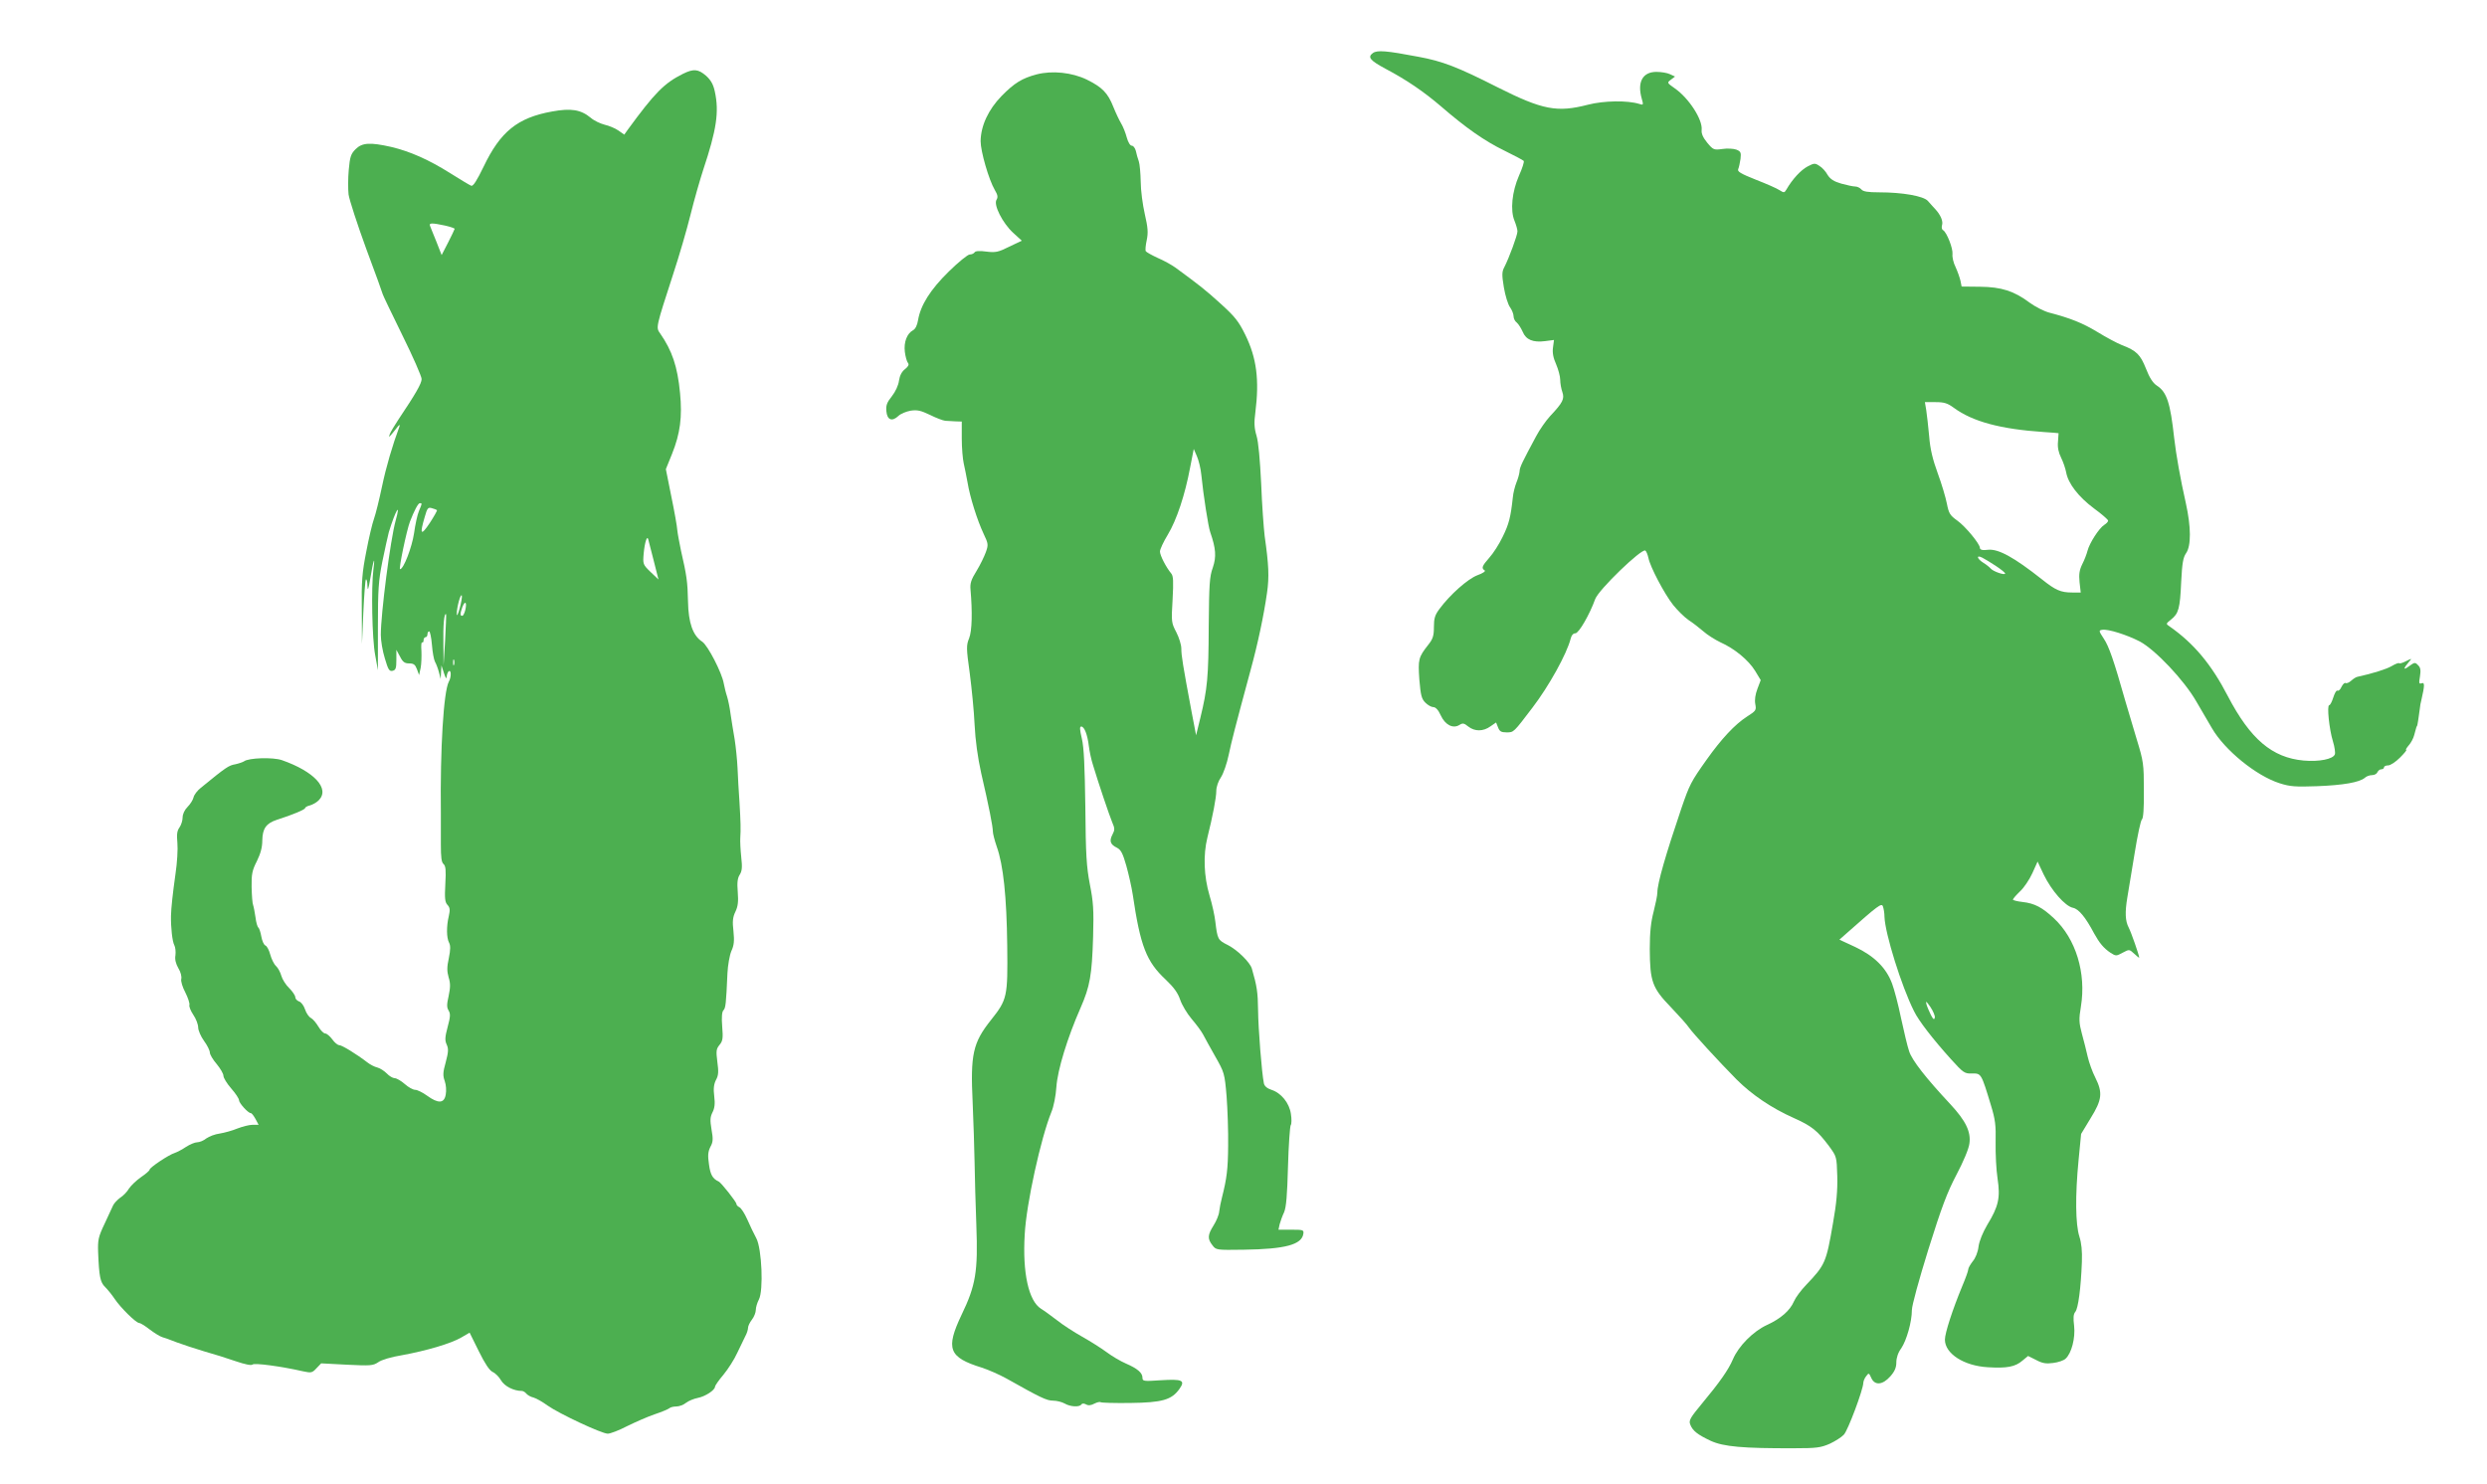
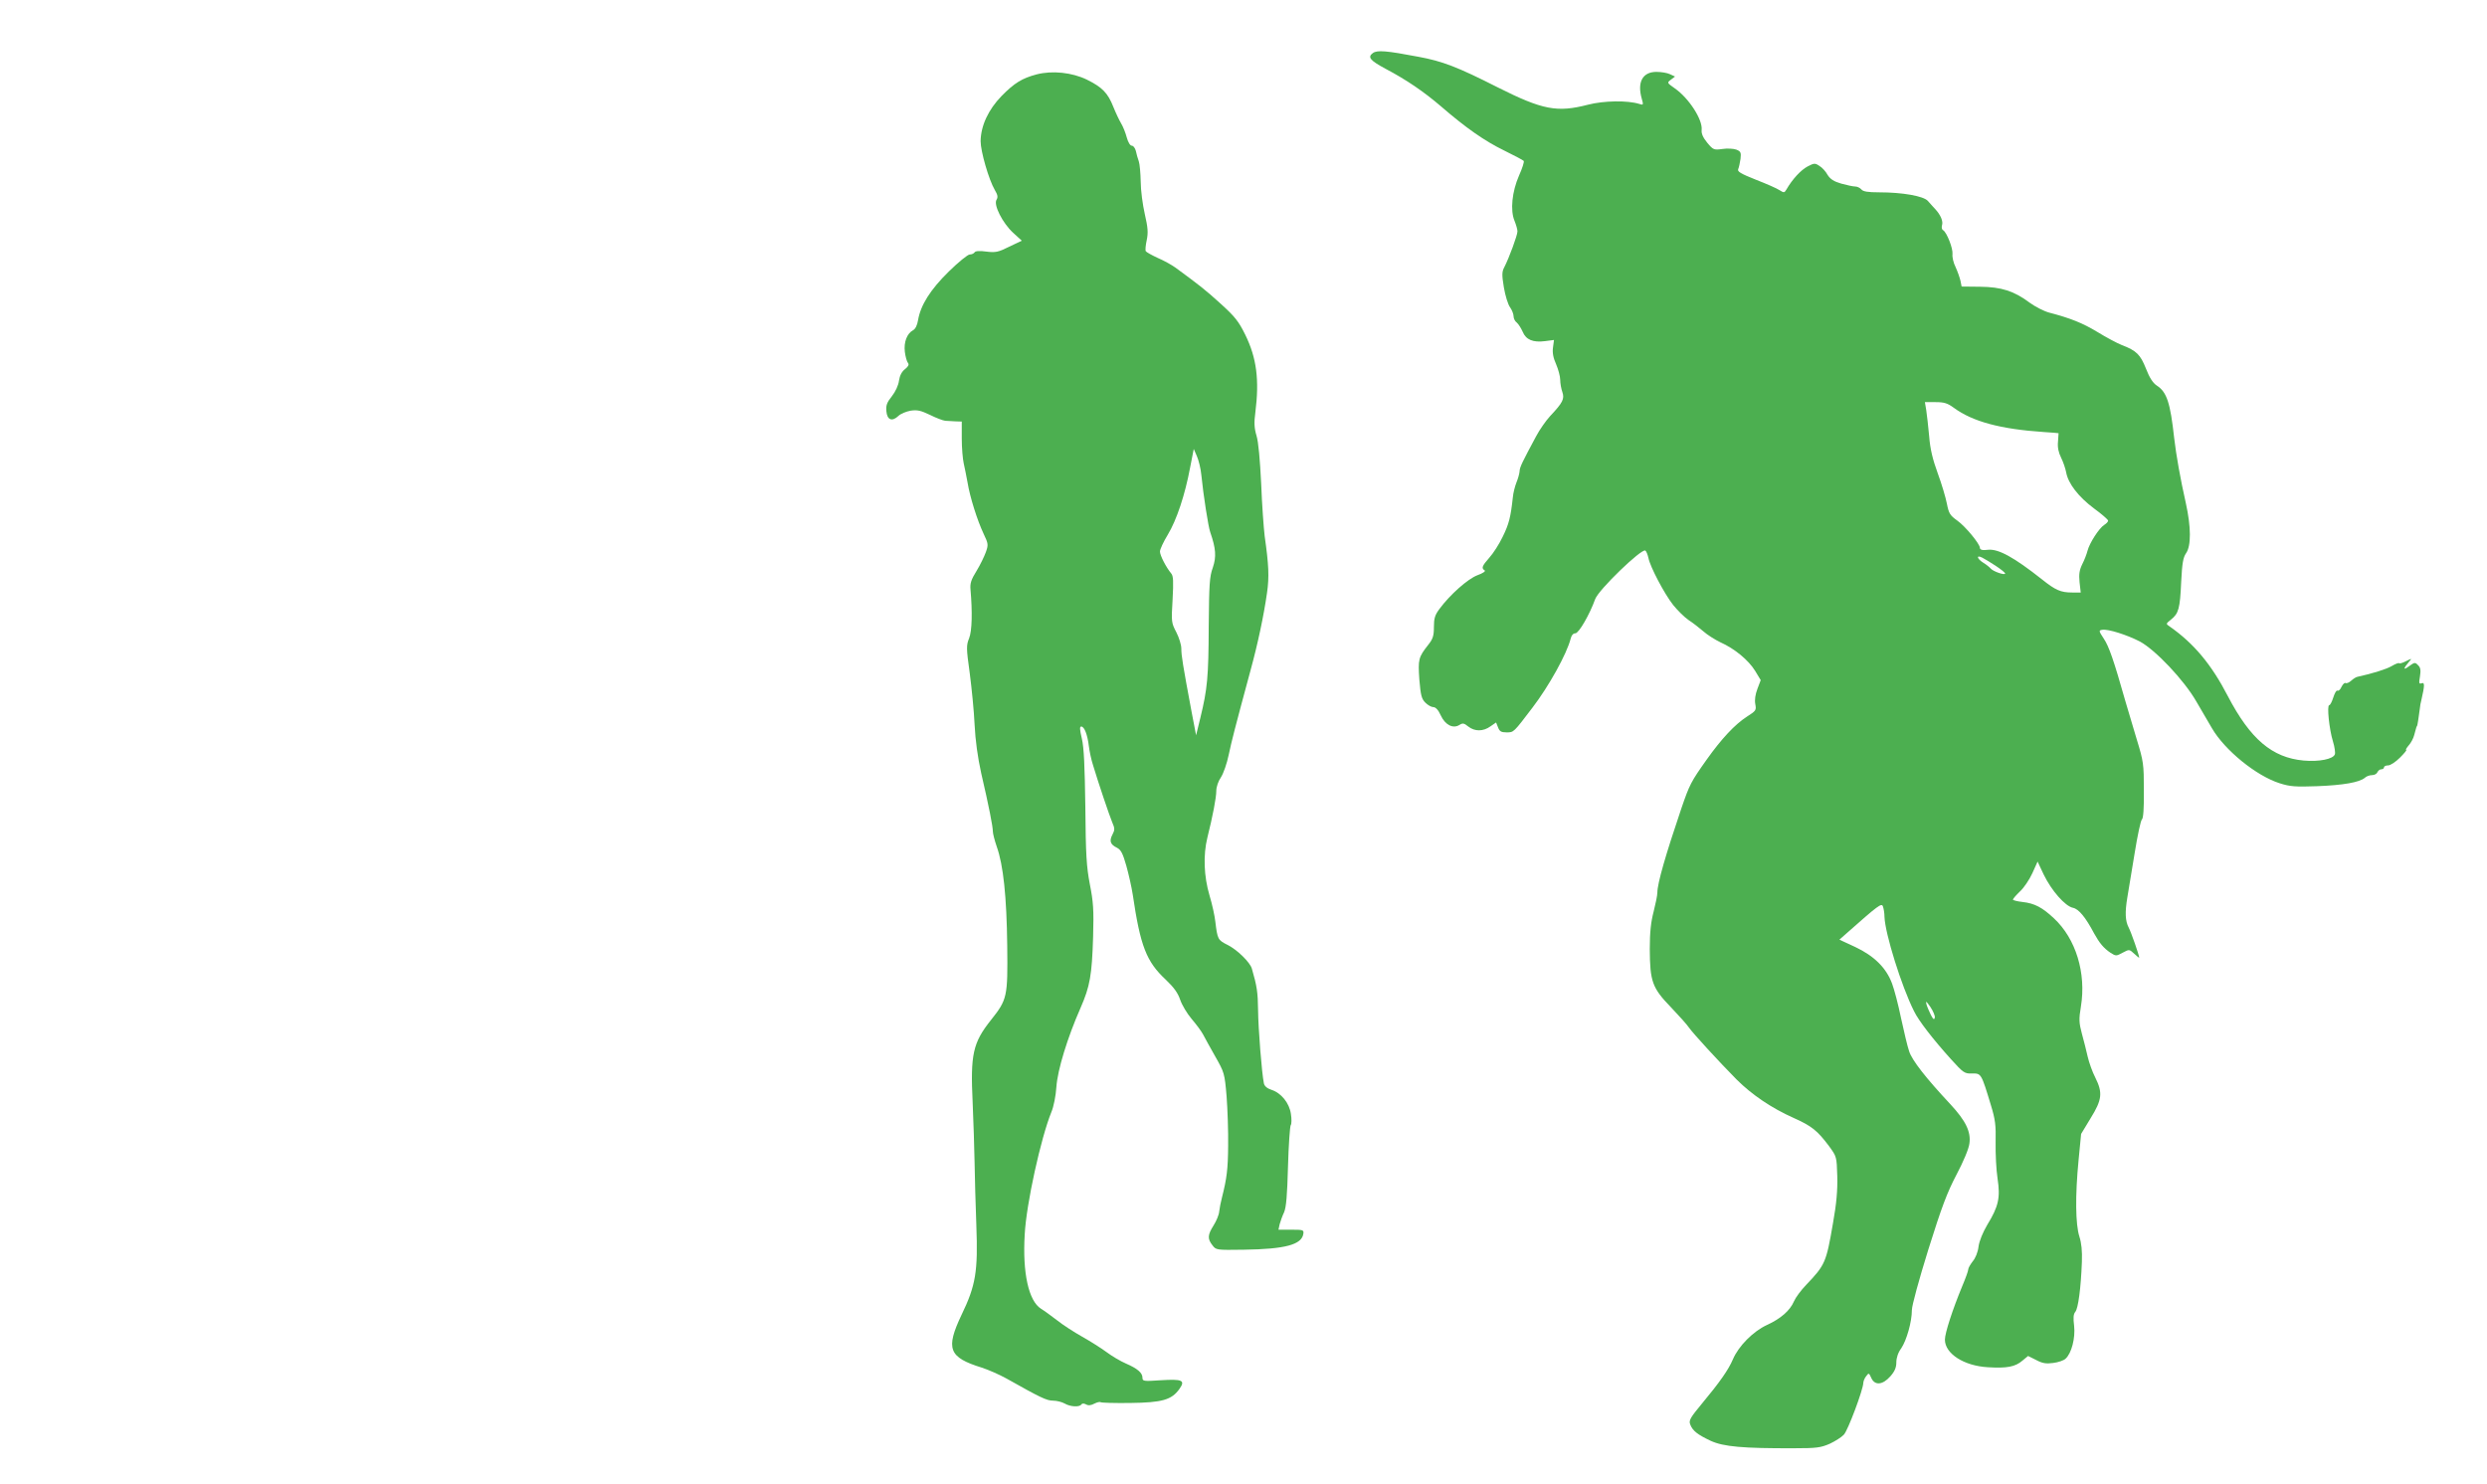
<svg xmlns="http://www.w3.org/2000/svg" version="1.0" width="1280pt" height="764pt" viewBox="0 0 1280 764" preserveAspectRatio="xMidYMid meet">
  <g transform="translate(0,764) scale(0.1,-0.1)" fill="#4caf50" stroke="none">
    <path d="M7066 7367 c-29 -21 -15 -38 65 -81 108 -57 196 -117 286 -194 126 -109 224 -178 325 -227 51 -25 96 -49 100 -53 4 -4 -7 -38 -24 -76 -36 -82 -46 -179 -23 -233 8 -20 15 -44 15 -54 0 -20 -43 -136 -67 -183 -13 -24 -14 -39 -3 -105 7 -42 21 -88 32 -103 10 -14 18 -35 18 -46 0 -11 7 -26 17 -33 9 -8 22 -29 30 -47 17 -41 53 -56 115 -48 l46 6 -5 -38 c-4 -27 1 -54 16 -87 11 -26 21 -62 21 -80 0 -18 5 -46 11 -63 12 -35 3 -54 -63 -124 -22 -24 -54 -70 -71 -102 -72 -134 -86 -162 -86 -182 -1 -12 -8 -38 -16 -57 -8 -20 -17 -55 -19 -79 -11 -101 -20 -136 -52 -201 -18 -38 -49 -86 -69 -108 -37 -42 -42 -54 -24 -65 7 -4 -9 -15 -37 -25 -50 -19 -141 -100 -195 -173 -24 -32 -29 -49 -29 -94 0 -44 -5 -61 -29 -91 -51 -65 -53 -75 -46 -179 7 -81 11 -99 31 -119 13 -13 31 -23 41 -23 12 0 26 -15 38 -42 23 -50 63 -70 96 -50 17 11 24 10 46 -8 33 -26 77 -26 114 1 l29 20 10 -25 c8 -21 16 -26 44 -26 37 0 35 -2 133 127 85 111 177 277 197 356 4 17 13 27 24 27 18 0 74 98 102 176 17 48 239 262 258 250 5 -3 12 -20 16 -38 9 -46 82 -185 128 -243 22 -27 57 -62 79 -77 22 -14 56 -41 76 -58 20 -18 60 -43 87 -56 74 -33 145 -92 179 -147 l29 -48 -17 -45 c-11 -29 -15 -57 -11 -78 6 -32 4 -35 -43 -65 -62 -40 -131 -114 -207 -221 -81 -114 -88 -128 -130 -250 -82 -242 -124 -388 -124 -435 0 -14 -9 -57 -19 -97 -14 -53 -20 -106 -20 -193 1 -167 12 -200 109 -300 42 -44 84 -91 93 -105 20 -29 155 -176 245 -267 78 -78 180 -147 292 -197 94 -42 123 -65 183 -145 40 -55 40 -55 43 -155 2 -72 -4 -142 -22 -242 -35 -204 -40 -215 -139 -319 -26 -27 -54 -65 -62 -84 -20 -47 -68 -89 -138 -121 -72 -33 -147 -109 -176 -177 -23 -54 -67 -117 -161 -230 -58 -70 -67 -85 -59 -105 12 -33 38 -53 106 -85 66 -30 165 -39 430 -38 114 0 136 3 182 23 28 13 61 34 73 47 21 22 99 231 100 266 0 8 6 24 14 34 14 19 15 19 27 -8 18 -40 58 -37 98 8 23 26 31 46 31 72 0 23 9 51 25 72 28 42 55 137 55 197 0 24 36 155 85 313 68 217 97 294 145 385 35 66 63 133 66 159 9 61 -19 118 -98 203 -128 137 -197 226 -212 272 -9 26 -27 103 -42 172 -14 69 -35 148 -46 177 -30 81 -92 142 -189 188 l-82 38 35 31 c166 147 182 159 189 140 4 -11 8 -35 8 -54 3 -85 87 -356 152 -485 24 -50 99 -146 189 -246 65 -72 71 -76 110 -75 47 1 47 1 97 -164 22 -72 26 -102 24 -190 -1 -58 3 -142 10 -187 15 -99 5 -143 -53 -238 -23 -39 -41 -83 -45 -112 -3 -28 -16 -60 -30 -76 -12 -16 -23 -34 -23 -42 0 -7 -14 -46 -31 -86 -50 -121 -89 -241 -89 -275 0 -72 98 -135 221 -142 98 -6 141 2 178 34 l29 24 42 -21 c32 -17 51 -20 87 -15 26 3 55 13 64 22 31 28 51 107 44 169 -5 40 -4 60 6 72 15 17 29 123 34 258 2 55 -2 96 -13 130 -20 62 -22 210 -4 394 l13 134 49 81 c59 95 63 131 24 209 -15 29 -32 77 -39 107 -7 30 -20 84 -30 119 -15 56 -16 75 -5 140 28 172 -26 349 -139 454 -60 56 -99 77 -162 84 -27 3 -49 9 -49 12 0 4 16 23 36 42 20 18 49 61 64 94 l27 60 31 -66 c40 -83 111 -164 151 -172 30 -6 65 -49 109 -132 27 -49 49 -76 85 -100 27 -17 29 -17 62 1 34 18 34 18 60 -6 14 -13 25 -22 25 -19 -1 14 -41 129 -54 154 -18 34 -20 78 -7 156 5 30 22 131 37 224 15 94 32 173 38 177 7 5 11 56 10 150 0 135 -2 149 -37 263 -20 66 -46 154 -58 195 -60 212 -85 283 -111 322 -27 41 -27 43 -8 46 30 5 127 -26 193 -60 80 -43 228 -199 291 -309 27 -46 63 -108 80 -137 66 -114 229 -246 349 -284 53 -17 81 -19 192 -15 135 5 219 20 246 43 8 8 25 14 38 14 12 0 24 7 27 15 4 8 12 15 20 15 8 0 14 5 14 10 0 6 10 10 21 10 12 0 39 18 61 40 22 22 37 40 32 40 -4 0 2 10 13 23 11 12 24 36 28 52 12 44 12 45 15 48 2 2 8 41 14 87 1 14 5 36 9 50 16 70 17 89 1 83 -14 -5 -15 0 -9 35 5 32 3 46 -10 58 -15 16 -18 15 -47 -6 -30 -22 -30 -13 1 24 16 18 15 18 -15 3 -17 -9 -34 -14 -36 -11 -3 3 -21 -4 -39 -15 -28 -16 -98 -38 -176 -55 -7 -1 -21 -10 -32 -20 -11 -10 -24 -15 -29 -12 -5 3 -14 -6 -21 -20 -6 -14 -15 -22 -21 -19 -5 3 -14 -13 -21 -35 -7 -22 -16 -40 -21 -40 -13 0 0 -125 19 -186 9 -29 13 -59 10 -67 -9 -25 -82 -39 -161 -32 -162 15 -274 110 -390 332 -85 164 -175 271 -299 358 -21 14 -20 14 7 36 39 31 46 57 52 193 5 98 10 126 25 148 27 38 26 136 -1 258 -28 124 -50 248 -60 335 -20 182 -38 237 -89 270 -20 13 -38 40 -56 87 -29 73 -49 93 -125 122 -25 10 -81 40 -125 67 -76 46 -138 71 -249 100 -26 7 -71 30 -100 51 -80 60 -145 81 -256 82 l-94 1 -6 30 c-4 17 -15 48 -25 70 -11 21 -18 52 -16 67 3 29 -29 111 -48 123 -7 3 -9 15 -6 25 7 21 -7 54 -36 85 -10 11 -27 29 -37 41 -23 25 -130 44 -251 44 -58 0 -82 4 -91 15 -7 8 -21 15 -32 15 -11 0 -43 7 -72 15 -38 11 -56 23 -70 45 -9 17 -28 38 -42 46 -22 15 -27 15 -61 -3 -34 -18 -78 -65 -109 -119 -10 -17 -13 -17 -35 -3 -13 9 -68 33 -122 54 -78 31 -96 42 -91 54 4 9 9 33 12 53 4 33 1 39 -22 48 -14 5 -47 7 -72 3 -43 -6 -47 -4 -77 32 -22 27 -31 47 -29 66 6 53 -66 164 -138 214 -41 29 -41 29 -20 45 l21 16 -26 12 c-14 7 -46 12 -70 12 -71 0 -100 -53 -75 -139 9 -31 8 -33 -13 -26 -60 19 -183 17 -264 -4 -159 -41 -233 -27 -464 89 -209 106 -285 135 -410 158 -163 31 -211 35 -233 19z m2991 -1827 c96 -70 238 -109 463 -124 41 -3 75 -5 75 -6 0 0 -1 -20 -3 -44 -3 -29 3 -56 16 -82 11 -22 22 -55 26 -75 10 -58 64 -127 143 -186 40 -29 73 -58 73 -63 0 -6 -9 -15 -20 -22 -27 -17 -76 -94 -86 -133 -4 -16 -16 -48 -27 -69 -15 -31 -18 -52 -14 -93 l6 -53 -44 0 c-59 0 -86 12 -156 68 -143 113 -223 157 -276 152 -30 -4 -43 0 -43 10 0 20 -74 110 -116 140 -38 27 -44 37 -54 88 -6 31 -27 102 -47 156 -26 71 -39 125 -44 190 -5 50 -11 110 -15 134 l-7 42 55 0 c44 0 61 -5 95 -30z m215 -813 c27 -18 48 -35 48 -39 0 -11 -61 10 -74 25 -6 7 -23 21 -38 30 -34 21 -38 43 -5 26 12 -6 43 -25 69 -42z m-314 -2325 c-3 -13 -8 -10 -20 13 -8 17 -19 41 -23 55 -5 20 -1 17 20 -13 14 -21 25 -46 23 -55z" />
-     <path d="M3515 7260 c-96 -48 -144 -96 -285 -289 l-17 -24 -30 21 c-17 12 -49 25 -71 30 -23 6 -55 21 -72 36 -51 42 -101 50 -199 32 -178 -32 -266 -104 -352 -284 -36 -74 -54 -102 -64 -98 -8 3 -56 32 -107 64 -111 70 -208 113 -306 136 -107 24 -148 22 -182 -12 -24 -24 -29 -39 -35 -106 -4 -42 -4 -100 -1 -127 4 -28 45 -154 91 -280 47 -126 85 -231 85 -234 0 -3 45 -97 100 -209 55 -111 100 -214 100 -227 0 -23 -30 -75 -121 -211 -19 -29 -39 -62 -43 -73 -8 -22 -3 -17 34 30 14 19 20 22 16 10 -36 -97 -69 -209 -90 -310 -14 -66 -32 -140 -41 -165 -9 -25 -27 -101 -40 -170 -21 -107 -25 -151 -23 -300 l1 -175 7 163 c4 89 10 165 13 169 4 3 8 -11 8 -33 1 -29 5 -20 15 39 15 94 26 124 16 47 -12 -94 -7 -360 9 -442 l14 -78 0 223 c0 191 3 238 23 337 13 63 28 131 33 150 34 112 64 163 35 59 -27 -99 -76 -477 -76 -587 0 -30 9 -84 21 -122 17 -58 23 -67 40 -63 16 4 19 14 19 57 l0 51 19 -35 c14 -28 24 -35 47 -35 23 0 31 -6 40 -30 l11 -30 8 37 c4 20 5 59 4 86 -2 28 -1 48 4 45 4 -2 7 3 7 11 0 9 5 16 10 16 6 0 10 7 10 15 0 8 4 15 9 15 4 0 11 -31 14 -69 3 -38 10 -77 16 -88 6 -10 15 -34 20 -53 l9 -35 2 35 2 35 13 -40 c9 -27 13 -33 14 -18 1 12 6 25 11 28 13 8 13 -31 0 -54 -27 -51 -45 -346 -41 -676 0 -38 0 -111 0 -161 0 -67 3 -93 14 -102 11 -10 13 -31 9 -102 -4 -74 -2 -94 11 -108 13 -14 14 -26 7 -57 -13 -54 -12 -112 1 -137 8 -15 8 -36 -1 -80 -10 -46 -10 -67 -1 -99 10 -32 9 -52 0 -96 -10 -44 -10 -59 0 -75 10 -17 9 -32 -5 -84 -14 -53 -15 -69 -5 -91 10 -22 9 -38 -5 -91 -15 -53 -15 -69 -5 -97 7 -20 9 -49 5 -70 -8 -45 -38 -47 -96 -5 -22 16 -50 30 -61 30 -11 0 -35 13 -54 30 -18 16 -42 30 -52 30 -9 0 -28 11 -40 24 -13 13 -34 27 -49 31 -14 3 -37 15 -51 26 -56 43 -131 89 -145 89 -8 0 -24 13 -36 30 -12 16 -28 30 -36 30 -8 0 -24 16 -35 35 -12 20 -29 40 -39 45 -10 5 -24 25 -30 44 -6 19 -20 38 -31 41 -10 4 -19 13 -19 21 0 9 -14 30 -31 47 -18 17 -36 46 -41 64 -5 18 -17 41 -28 51 -10 9 -23 36 -29 58 -6 23 -17 44 -25 47 -8 3 -17 24 -21 46 -4 23 -11 43 -15 46 -5 3 -12 27 -15 53 -4 26 -9 54 -12 62 -4 8 -7 50 -8 94 -1 67 3 86 27 133 19 39 28 71 28 107 1 61 20 88 75 106 82 26 145 53 145 60 0 4 11 11 25 14 14 4 34 15 45 26 60 60 -23 149 -189 207 -46 16 -172 12 -195 -6 -6 -4 -26 -11 -44 -15 -35 -6 -47 -14 -178 -121 -18 -14 -35 -36 -38 -50 -3 -13 -17 -35 -31 -49 -15 -15 -25 -37 -25 -53 0 -16 -7 -39 -16 -52 -13 -18 -15 -36 -11 -80 3 -31 -1 -102 -10 -161 -14 -100 -22 -172 -23 -215 -1 -60 7 -132 17 -150 6 -11 8 -35 6 -52 -4 -22 2 -44 15 -67 12 -19 18 -44 15 -55 -3 -12 6 -42 21 -70 14 -28 23 -56 21 -64 -3 -7 6 -30 20 -51 14 -20 25 -50 25 -65 0 -15 14 -47 30 -69 17 -23 30 -50 30 -60 0 -10 16 -37 35 -59 19 -23 35 -50 35 -61 0 -10 18 -40 40 -65 22 -25 40 -52 40 -60 0 -15 47 -67 61 -67 5 0 15 -14 24 -30 l16 -30 -31 0 c-17 0 -52 -9 -78 -19 -26 -11 -67 -22 -91 -26 -24 -3 -55 -15 -69 -25 -13 -11 -35 -20 -47 -20 -12 0 -38 -11 -58 -24 -19 -13 -46 -27 -58 -31 -30 -9 -129 -75 -129 -86 0 -5 -20 -22 -45 -39 -24 -17 -51 -43 -61 -58 -9 -16 -29 -37 -45 -47 -15 -11 -32 -29 -37 -40 -5 -11 -25 -54 -44 -95 -32 -67 -35 -83 -33 -145 5 -127 11 -156 36 -180 13 -13 35 -40 49 -61 30 -45 110 -124 126 -124 6 0 31 -15 55 -34 24 -18 53 -36 64 -39 11 -3 45 -15 75 -27 30 -11 93 -32 140 -46 47 -13 120 -36 163 -51 50 -17 81 -23 87 -17 9 9 146 -9 260 -35 42 -9 47 -8 69 16 l24 25 133 -7 c122 -6 134 -5 161 13 16 12 67 27 122 36 126 23 252 60 305 91 l43 25 47 -95 c32 -65 55 -99 71 -107 14 -6 34 -26 44 -44 18 -30 65 -54 107 -54 6 0 17 -6 23 -14 7 -8 23 -17 37 -20 14 -4 46 -22 72 -41 59 -42 279 -145 310 -145 13 0 58 17 100 39 43 21 106 49 142 61 36 12 69 26 75 31 5 5 21 9 36 9 14 0 37 8 50 19 13 10 40 21 60 25 38 7 89 40 89 58 0 5 19 33 43 61 24 29 56 79 71 112 16 33 35 72 42 87 8 14 14 34 14 43 0 9 9 28 20 42 11 14 20 37 20 50 0 13 7 37 16 54 24 46 15 260 -13 314 -12 22 -33 66 -47 98 -14 32 -33 60 -41 63 -8 4 -15 11 -15 17 0 10 -78 109 -91 115 -31 14 -43 35 -50 88 -7 47 -5 65 7 90 14 25 15 40 6 90 -8 48 -7 64 5 88 11 21 14 45 9 83 -5 39 -2 62 9 84 13 23 14 43 7 93 -7 56 -6 66 11 87 17 20 19 35 14 95 -4 48 -1 76 6 83 12 12 14 34 21 191 2 41 11 92 20 114 14 30 16 53 11 102 -6 50 -4 72 10 101 13 27 16 52 12 102 -4 48 -1 71 10 88 12 19 14 38 8 91 -4 37 -6 81 -5 97 3 47 2 83 -4 185 -4 52 -8 131 -10 175 -2 44 -9 112 -15 150 -7 39 -16 97 -21 130 -4 33 -13 74 -18 90 -6 17 -13 47 -17 67 -9 54 -82 196 -111 215 -48 31 -71 97 -73 207 -2 101 -7 135 -36 261 -8 39 -17 86 -19 105 -1 19 -15 98 -31 175 l-28 140 32 79 c42 105 53 190 41 313 -13 137 -41 218 -102 306 -23 32 -23 29 67 307 30 91 70 228 89 305 19 77 49 181 65 230 69 207 83 299 60 404 -8 37 -20 58 -45 81 -41 35 -64 37 -119 10z m-1225 -781 c27 -6 50 -14 50 -17 -1 -4 -16 -36 -34 -71 l-33 -64 -27 69 c-16 38 -30 75 -33 82 -6 15 11 15 77 1z m-120 -1433 c0 -2 -6 -19 -14 -37 -8 -19 -19 -70 -25 -114 -11 -73 -54 -185 -72 -185 -8 0 34 201 51 245 22 57 42 95 51 95 5 0 9 -2 9 -4z m79 -32 c2 -2 -15 -32 -37 -66 -46 -69 -53 -60 -26 31 13 46 17 51 37 45 12 -3 24 -8 26 -10z m1115 -258 l25 -99 -41 39 c-39 38 -40 40 -35 96 5 54 17 93 23 73 2 -6 14 -54 28 -109z m-998 -247 c-9 -32 -15 -44 -15 -29 -1 31 20 109 26 94 2 -6 -3 -35 -11 -65z m29 -8 c-4 -17 -11 -31 -16 -31 -12 0 -11 12 1 46 14 35 24 24 15 -15z m-104 -156 l-8 -130 -1 110 c-2 97 4 162 14 153 1 -2 -1 -62 -5 -133z m46 -127 c-3 -7 -5 -2 -5 12 0 14 2 19 5 13 2 -7 2 -19 0 -25z" />
    <path d="M5335 7257 c-75 -20 -114 -44 -180 -111 -68 -70 -107 -153 -108 -233 0 -52 42 -198 73 -251 15 -25 17 -37 9 -50 -17 -26 31 -120 85 -170 l45 -41 -65 -31 c-56 -28 -70 -31 -118 -25 -35 5 -56 3 -60 -4 -4 -6 -15 -11 -25 -11 -10 0 -58 -39 -107 -87 -96 -94 -146 -174 -159 -251 -4 -26 -14 -46 -26 -52 -31 -17 -48 -61 -42 -111 3 -24 10 -50 16 -57 7 -9 2 -18 -15 -32 -17 -13 -27 -33 -31 -59 -3 -24 -18 -57 -37 -81 -25 -31 -31 -47 -28 -77 4 -45 29 -55 62 -24 11 11 40 23 63 27 34 5 52 1 100 -22 32 -16 67 -29 78 -30 11 -1 35 -2 53 -3 l32 -1 0 -87 c0 -49 5 -106 10 -128 5 -22 14 -67 20 -100 12 -73 49 -192 83 -264 24 -50 24 -56 11 -93 -8 -22 -29 -66 -48 -97 -28 -45 -34 -64 -31 -96 10 -115 8 -212 -7 -250 -15 -37 -15 -51 3 -180 10 -77 22 -196 25 -265 4 -82 16 -168 34 -250 40 -172 60 -275 60 -300 0 -11 9 -46 20 -78 34 -95 51 -258 54 -511 3 -264 0 -276 -84 -382 -93 -117 -106 -177 -94 -424 4 -99 9 -238 10 -310 1 -71 5 -216 9 -322 9 -238 -3 -310 -76 -461 -83 -175 -67 -219 104 -272 34 -11 91 -36 127 -56 176 -99 207 -114 240 -114 19 0 46 -7 60 -15 29 -17 76 -19 85 -5 4 6 13 7 24 1 12 -7 26 -6 44 4 14 7 28 10 32 7 3 -3 71 -5 151 -4 166 2 214 16 254 72 32 45 16 52 -97 45 -87 -6 -93 -5 -93 13 0 25 -25 47 -85 73 -28 12 -72 38 -100 59 -27 20 -84 56 -125 79 -41 23 -100 61 -130 85 -30 23 -67 50 -82 59 -64 40 -96 185 -84 383 8 156 83 496 137 629 12 28 23 84 26 130 6 88 57 254 124 406 49 112 59 169 65 368 4 138 1 179 -17 270 -17 90 -21 150 -23 396 -3 211 -7 307 -18 353 -11 47 -12 62 -3 62 16 0 32 -42 39 -100 3 -25 12 -70 22 -100 28 -93 82 -253 98 -292 14 -32 14 -40 2 -63 -18 -34 -12 -52 23 -69 21 -11 30 -30 48 -93 12 -43 27 -109 33 -148 39 -265 70 -345 170 -438 42 -40 62 -68 74 -103 9 -27 36 -72 59 -99 24 -28 50 -63 59 -80 8 -16 37 -68 63 -114 46 -81 48 -86 58 -205 5 -66 9 -180 8 -253 -1 -123 -7 -169 -32 -268 -6 -22 -12 -54 -14 -71 -1 -17 -15 -50 -29 -72 -31 -49 -32 -69 -6 -102 19 -25 20 -25 162 -23 213 3 298 26 306 82 3 20 -1 21 -62 21 l-66 0 6 28 c4 15 14 43 23 62 11 26 16 88 20 235 3 110 10 206 14 213 5 6 5 33 1 58 -8 56 -50 108 -100 124 -22 7 -36 19 -39 33 -11 53 -29 281 -30 377 -1 92 -6 125 -32 214 -9 32 -75 97 -125 122 -50 25 -52 29 -63 120 -3 28 -16 89 -30 135 -29 98 -33 208 -11 297 28 112 46 207 46 241 0 20 10 50 24 70 13 20 31 72 40 116 16 75 30 130 111 430 38 138 69 284 86 403 12 83 9 144 -12 292 -5 41 -14 163 -18 270 -6 121 -14 215 -24 247 -12 40 -13 69 -6 120 21 167 7 280 -52 400 -34 69 -53 93 -127 160 -78 71 -109 95 -233 186 -20 14 -61 37 -92 50 -30 14 -57 29 -60 34 -3 5 -1 30 5 57 8 39 6 64 -10 134 -11 48 -21 123 -21 167 -1 44 -5 91 -10 105 -5 14 -12 37 -15 53 -4 15 -13 27 -21 27 -8 0 -19 17 -26 43 -6 23 -19 56 -29 72 -10 17 -28 55 -40 85 -28 71 -57 101 -136 140 -76 37 -178 48 -259 27z m848 -2062 c10 -101 36 -269 46 -295 29 -84 32 -126 13 -182 -17 -47 -19 -86 -21 -303 -1 -261 -7 -322 -43 -470 l-22 -90 -23 120 c-46 246 -53 291 -53 326 0 20 -12 58 -26 85 -25 48 -26 52 -19 167 5 95 4 122 -7 135 -26 31 -58 93 -58 113 0 11 18 50 40 86 46 76 89 206 115 345 l19 97 16 -37 c9 -20 20 -64 23 -97z" />
  </g>
</svg>